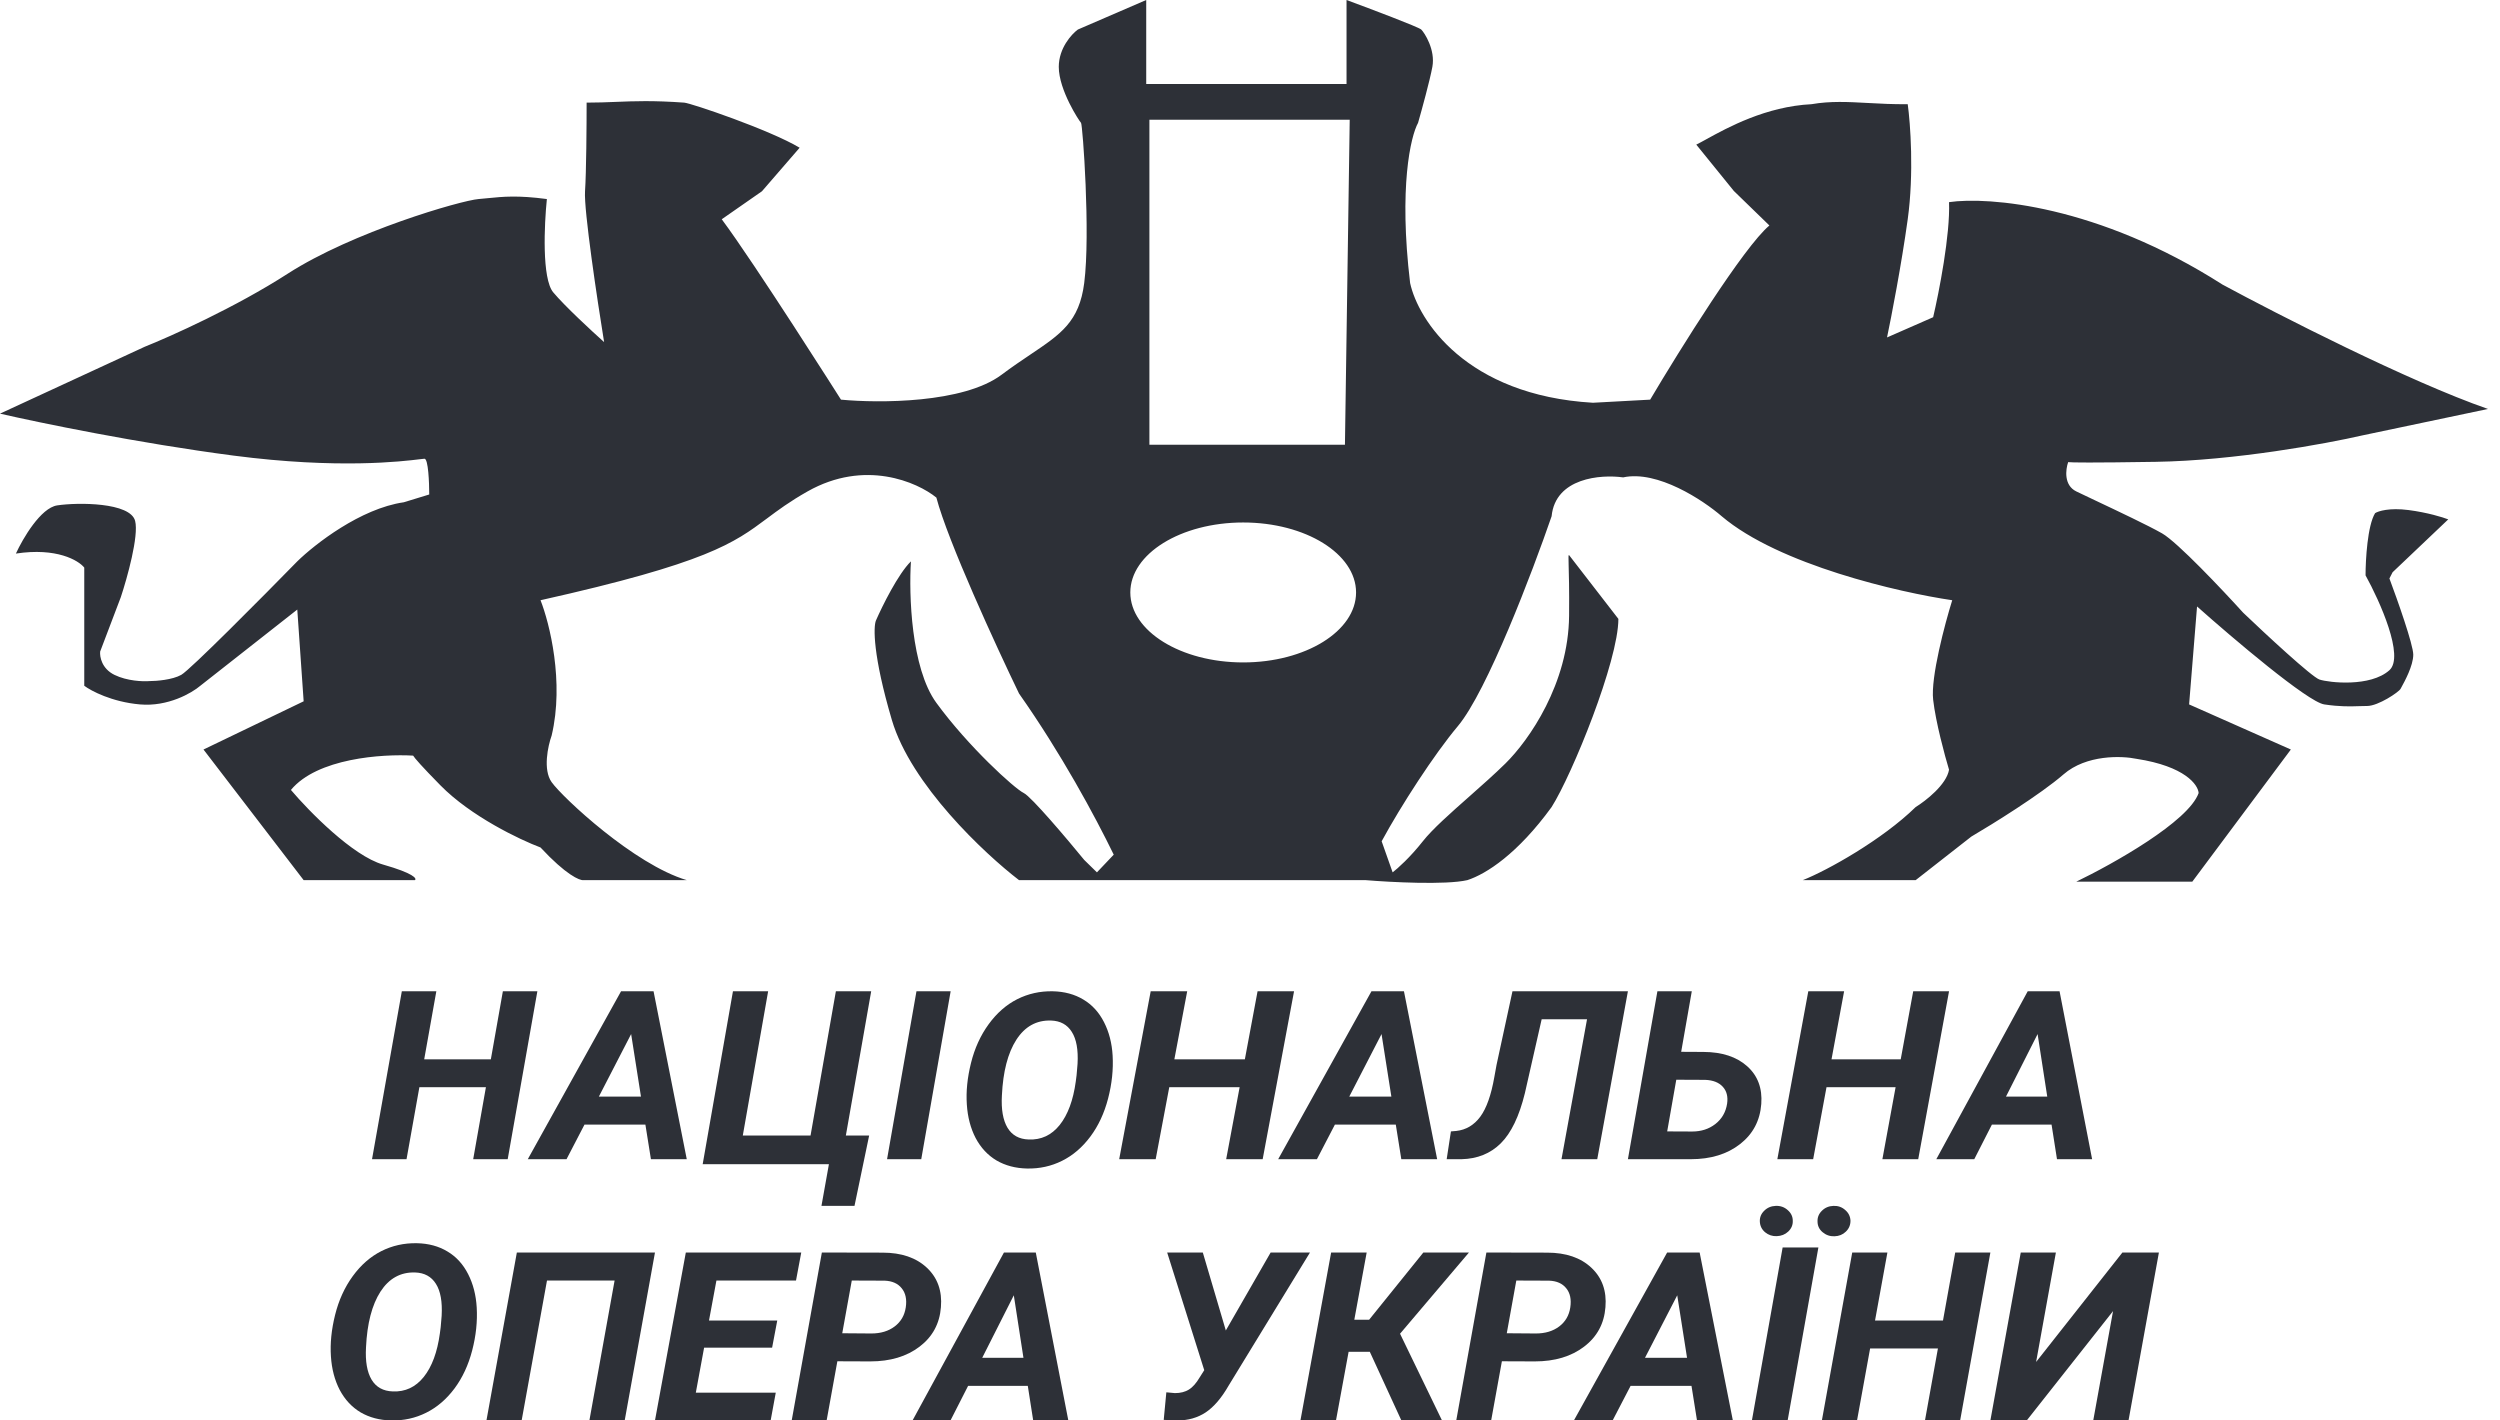
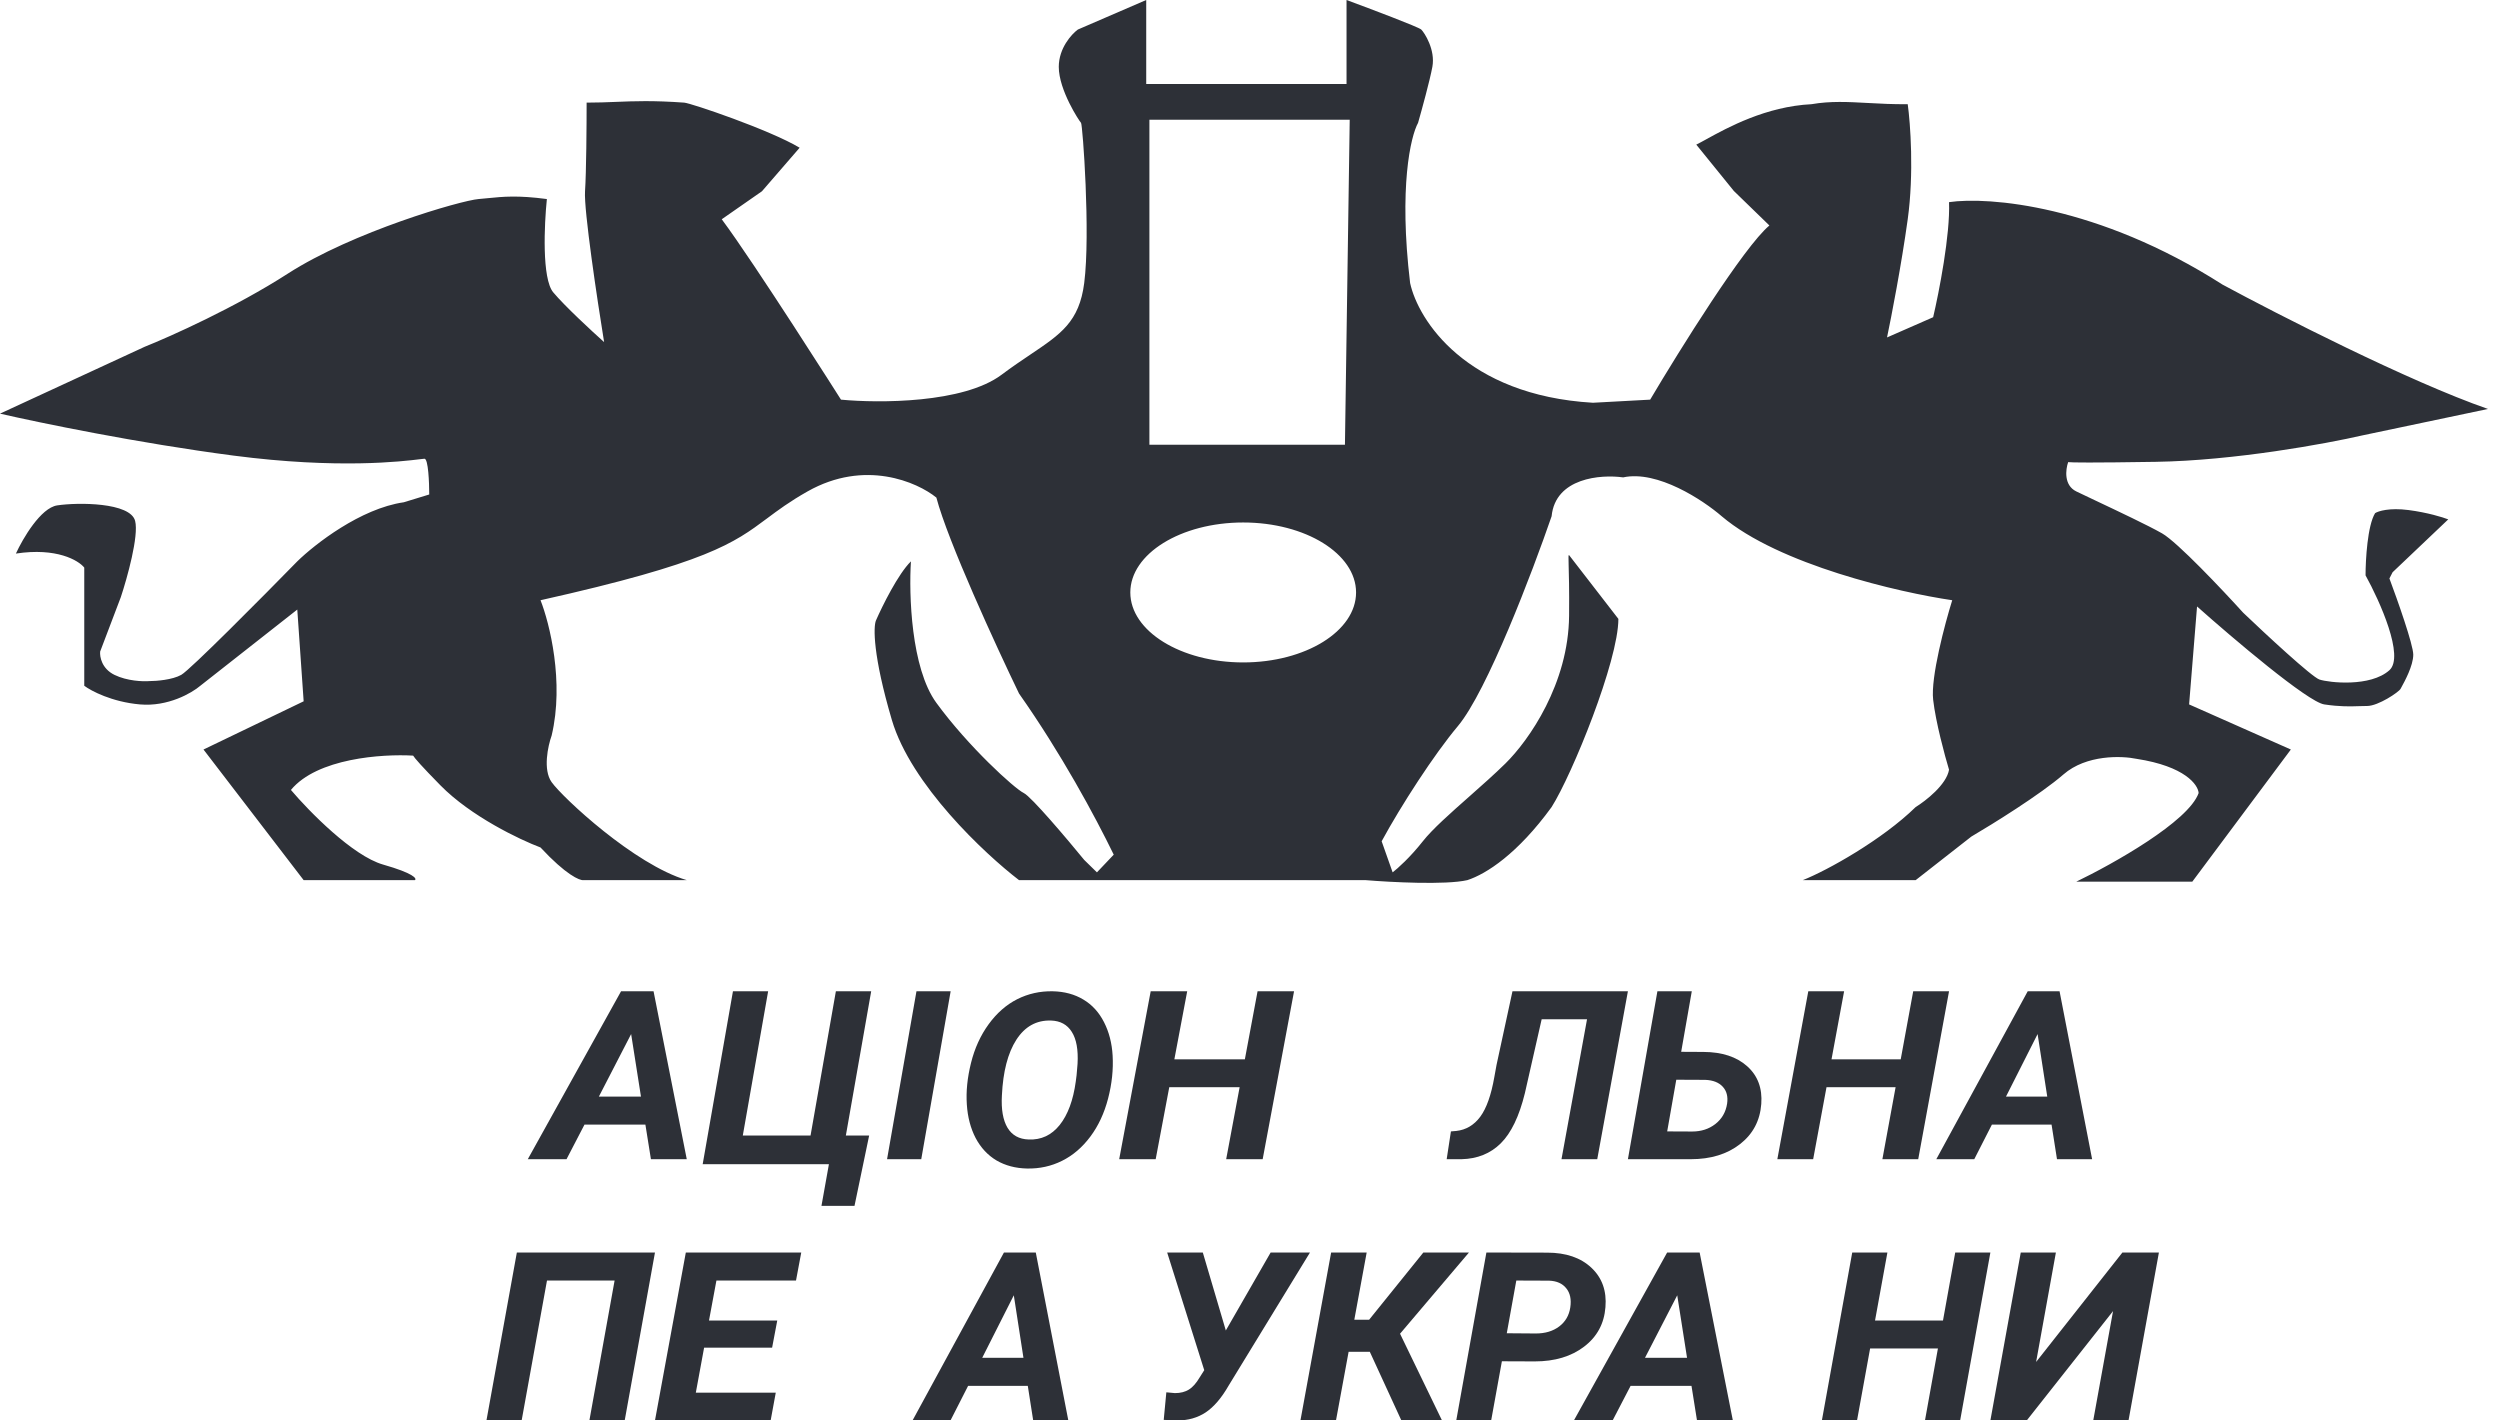
<svg xmlns="http://www.w3.org/2000/svg" width="176" height="100" viewBox="0 0 176 100" fill="none">
  <g clip-path="url(#clip0_2946_8080)">
-     <path d="M35.742 81.608H33.313L34.208 76.541H29.524L28.62 81.608H26.191L28.289 69.785H30.718L29.864 74.576H34.556L35.402 69.785H37.831L35.742 81.608Z" fill="#2D3037" />
    <path d="M45.436 79.172H41.148L39.883 81.608H37.156L43.723 69.785H46.01L48.348 81.608H45.825L45.436 79.172ZM42.161 77.199H45.124L44.432 72.798L42.161 77.199Z" fill="#2D3037" />
    <path d="M51.6 69.785H54.077L52.293 79.943H57.062L58.846 69.785H61.332L59.548 79.943H61.188L60.157 84.892H57.831L58.356 81.958H49.469L51.6 69.785Z" fill="#2D3037" />
    <path d="M64.856 81.608H62.449L64.519 69.785H66.926L64.856 81.608Z" fill="#2D3037" />
    <path d="M72.306 82.264C71.495 82.247 70.778 82.058 70.156 81.697C69.54 81.33 69.05 80.804 68.686 80.12C68.328 79.431 68.121 78.641 68.065 77.752C68.003 76.84 68.101 75.867 68.359 74.832C68.616 73.798 69.031 72.889 69.602 72.105C70.173 71.321 70.842 70.734 71.609 70.345C72.382 69.956 73.216 69.769 74.112 69.786C74.935 69.803 75.655 69.998 76.271 70.37C76.887 70.737 77.371 71.268 77.724 71.963C78.077 72.653 78.279 73.437 78.329 74.315C78.385 75.294 78.279 76.3 78.01 77.335C77.741 78.369 77.324 79.264 76.758 80.02C76.193 80.777 75.529 81.344 74.767 81.722C74.012 82.1 73.191 82.281 72.306 82.264ZM75.792 75.691L75.859 74.899C75.916 73.909 75.781 73.159 75.456 72.647C75.137 72.135 74.65 71.868 73.995 71.846C72.97 71.813 72.155 72.263 71.551 73.198C70.951 74.132 70.613 75.438 70.534 77.118C70.478 78.102 70.61 78.861 70.929 79.395C71.248 79.923 71.744 80.198 72.416 80.22C73.295 80.259 74.023 79.92 74.6 79.203C75.176 78.48 75.554 77.46 75.734 76.142L75.792 75.691Z" fill="#2D3037" />
    <path d="M88.892 81.608H86.323L87.27 76.541H82.316L81.36 81.608H78.791L81.009 69.785H83.579L82.675 74.576H87.638L88.533 69.785H91.102L88.892 81.608Z" fill="#2D3037" />
-     <path d="M98.264 79.172H93.977L92.711 81.608H89.984L96.551 69.785H98.838L101.176 81.608H98.652L98.264 79.172ZM94.989 77.199H97.952L97.26 72.798L94.989 77.199Z" fill="#2D3037" />
    <path d="M114.605 69.785L112.446 81.608H109.929L111.727 71.758H108.533L107.351 76.963C106.952 78.588 106.387 79.762 105.656 80.488C104.931 81.208 104.01 81.581 102.891 81.608H101.846L102.145 79.651L102.523 79.619C103.208 79.543 103.77 79.21 104.209 78.62C104.649 78.025 104.98 77.091 105.202 75.819L105.357 74.966L106.478 69.785H114.605Z" fill="#2D3037" />
    <path d="M118.355 74.048L119.924 74.056C121.23 74.062 122.257 74.397 123.001 75.063C123.745 75.729 124.077 76.614 123.994 77.719C123.906 78.894 123.409 79.835 122.5 80.544C121.592 81.254 120.435 81.608 119.029 81.608H114.605L116.681 69.785H119.102L118.355 74.048ZM118.01 76.013L117.37 79.651L119.127 79.659C119.762 79.659 120.306 79.484 120.76 79.132C121.22 78.774 121.496 78.295 121.589 77.694C121.66 77.202 121.558 76.806 121.285 76.509C121.011 76.206 120.599 76.043 120.047 76.022L118.01 76.013Z" fill="#2D3037" />
    <path d="M135.043 81.608H132.52L133.45 76.541H128.586L127.647 81.608H125.125L127.304 69.785H129.826L128.939 74.576H133.811L134.69 69.785H137.213L135.043 81.608Z" fill="#2D3037" />
    <path d="M144.43 79.172H140.23L138.988 81.608H136.316L142.752 69.785H144.993L147.285 81.608H144.812L144.43 79.172ZM141.222 77.199H144.126L143.447 72.798L141.222 77.199Z" fill="#2D3037" />
-     <path d="M27.539 99.999C26.727 99.982 26.01 99.793 25.389 99.432C24.773 99.065 24.283 98.54 23.919 97.856C23.56 97.166 23.353 96.377 23.297 95.487C23.235 94.575 23.334 93.602 23.591 92.568C23.849 91.534 24.263 90.624 24.834 89.841C25.405 89.057 26.075 88.47 26.842 88.081C27.615 87.691 28.449 87.505 29.345 87.522C30.168 87.538 30.888 87.733 31.503 88.106C32.119 88.472 32.604 89.003 32.957 89.699C33.309 90.388 33.511 91.172 33.561 92.05C33.617 93.029 33.511 94.036 33.242 95.07C32.973 96.104 32.556 96.999 31.991 97.756C31.425 98.511 30.762 99.079 30 99.457C29.244 99.835 28.424 100.016 27.539 99.999ZM31.025 93.427L31.092 92.635C31.148 91.644 31.014 90.894 30.689 90.382C30.369 89.871 29.882 89.604 29.227 89.582C28.203 89.548 27.388 89.999 26.783 90.933C26.184 91.868 25.845 93.173 25.767 94.853C25.711 95.837 25.842 96.596 26.161 97.13C26.481 97.659 26.976 97.933 27.648 97.956C28.527 97.995 29.255 97.656 29.832 96.938C30.409 96.215 30.787 95.195 30.966 93.877L31.025 93.427Z" fill="#2D3037" />
    <path d="M43.979 100H41.493L43.268 90.15H38.508L36.724 100H34.246L36.386 88.177H46.11L43.979 100Z" fill="#2D3037" />
    <path d="M54.357 94.876H49.569L48.986 98.043H54.614L54.254 100H46.111L48.282 88.177H56.408L56.039 90.15H50.436L49.913 92.968H54.718L54.357 94.876Z" fill="#2D3037" />
-     <path d="M58.95 95.834L58.195 100H55.736L57.859 88.177L62.138 88.186C63.458 88.186 64.496 88.54 65.251 89.248C66.006 89.958 66.336 90.884 66.241 92.026C66.151 93.184 65.651 94.11 64.739 94.803C63.833 95.496 62.675 95.843 61.265 95.843L58.95 95.834ZM59.294 93.861L61.341 93.877C62.001 93.877 62.549 93.712 62.985 93.382C63.422 93.051 63.682 92.605 63.766 92.042C63.85 91.48 63.755 91.03 63.48 90.694C63.212 90.358 62.812 90.18 62.281 90.159L59.965 90.15L59.294 93.861Z" fill="#2D3037" />
    <path d="M72.357 97.564H68.155L66.914 100H64.242L70.678 88.177H72.919L75.21 100H72.737L72.357 97.564ZM69.147 95.591H72.051L71.372 91.189L69.147 95.591Z" fill="#2D3037" />
    <path d="M86.298 93.665L89.453 88.177H92.222L86.499 97.54C85.996 98.418 85.456 99.05 84.88 99.433C84.309 99.811 83.64 100 82.874 100L81.926 99.96L82.11 98.019L82.715 98.075C83.101 98.075 83.428 97.992 83.697 97.827C83.965 97.662 84.219 97.374 84.46 96.964L84.779 96.461L82.169 88.177H84.678L86.298 93.665Z" fill="#2D3037" />
    <path d="M96.436 95.169H94.942L94.053 100H91.551L93.712 88.177H96.214L95.343 92.911H96.385L100.203 88.177H103.414L98.563 93.894L101.518 100H98.657L96.436 95.169Z" fill="#2D3037" />
    <path d="M105.733 95.834L104.978 100H102.52L104.642 88.177L108.921 88.186C110.241 88.186 111.279 88.54 112.033 89.248C112.789 89.958 113.119 90.884 113.023 92.026C112.934 93.184 112.433 94.11 111.522 94.803C110.616 95.496 109.458 95.843 108.049 95.843L105.733 95.834ZM106.077 93.861L108.124 93.877C108.784 93.877 109.332 93.712 109.769 93.382C110.205 93.051 110.465 92.605 110.548 92.042C110.633 91.48 110.538 91.03 110.263 90.694C109.995 90.358 109.594 90.18 109.063 90.159L106.748 90.15L106.077 93.861Z" fill="#2D3037" />
    <path d="M119.081 97.564H114.794L113.528 100H110.801L117.367 88.177H119.655L121.993 100H119.469L119.081 97.564ZM115.806 95.591H118.768L118.077 91.189L115.806 95.591Z" fill="#2D3037" />
-     <path d="M125.85 100H123.334L125.498 87.821H128.015L125.85 100ZM123.892 85.99C123.881 85.699 123.984 85.448 124.202 85.236C124.419 85.019 124.691 84.905 125.017 84.894C125.344 84.882 125.624 84.982 125.859 85.194C126.094 85.401 126.211 85.649 126.211 85.939C126.223 86.235 126.116 86.488 125.893 86.7C125.675 86.907 125.403 87.015 125.077 87.026C124.774 87.037 124.502 86.946 124.261 86.75C124.027 86.55 123.904 86.296 123.892 85.99ZM127.954 85.99C127.943 85.699 128.045 85.448 128.264 85.236C128.481 85.019 128.753 84.905 129.079 84.894C129.4 84.882 129.675 84.98 129.904 85.186C130.139 85.387 130.262 85.638 130.274 85.939C130.274 86.246 130.164 86.502 129.946 86.709C129.735 86.915 129.469 87.024 129.148 87.034C128.833 87.046 128.556 86.951 128.315 86.75C128.075 86.55 127.954 86.296 127.954 85.99Z" fill="#2D3037" />
    <path d="M137.994 100H135.518L136.43 94.932H131.656L130.735 100H128.26L130.397 88.177H132.873L132.002 92.968H136.786L137.648 88.177H140.123L137.994 100Z" fill="#2D3037" />
-     <path d="M149.416 88.177H151.987L149.848 100H147.364L148.758 92.302L142.683 100H140.123L142.261 88.177H144.735L143.342 95.882L149.416 88.177Z" fill="#2D3037" />
+     <path d="M149.416 88.177H151.987L149.848 100H147.364L148.758 92.302L142.683 100H140.123L142.261 88.177H144.735L143.342 95.882Z" fill="#2D3037" />
    <path fill-rule="evenodd" clip-rule="evenodd" d="M41.298 7.225C42.055 7.225 42.705 7.199 43.357 7.173C44.664 7.12 45.976 7.068 48.167 7.225C48.648 7.26 54.188 9.14 56.295 10.4L53.641 13.465L50.811 15.436C53.124 18.537 59.205 28.135 59.205 28.135C61.854 28.39 67.823 28.397 70.509 26.383C71.256 25.823 71.936 25.366 72.547 24.955C74.685 23.519 75.981 22.648 76.329 19.924C76.777 16.421 76.217 8.758 76.105 8.648C75.993 8.539 74.538 6.349 74.538 4.707C74.538 3.394 75.434 2.408 75.881 2.08L80.694 0V5.912H94.796V0C96.475 0.62 99.877 1.905 100.056 2.08C100.28 2.299 101.063 3.503 100.839 4.707C100.66 5.671 100.093 7.736 99.832 8.648C99.31 9.597 98.467 13.18 99.272 19.924C99.832 22.515 103.19 27.828 112.143 28.354L116.172 28.135C118.225 24.668 122.776 17.362 124.566 15.874L122.06 13.441L119.418 10.181C119.61 10.087 119.853 9.954 120.14 9.796V9.795C121.627 8.978 124.324 7.496 127.533 7.335C128.859 7.105 130.102 7.173 131.505 7.25C132.361 7.297 133.276 7.347 134.304 7.335C134.49 8.685 134.751 12.195 134.304 15.436C133.856 18.676 133.147 22.332 132.847 23.756L136.094 22.332C136.505 20.581 137.303 16.508 137.212 14.231C139.973 13.83 147.689 14.428 156.463 20.034C160.38 22.15 169.602 26.865 175.154 28.791L166.312 30.652C163.775 31.236 157.314 32.426 151.763 32.513C147.233 32.585 145.823 32.564 145.599 32.534C145.417 33.054 145.283 34.161 146.167 34.594C146.473 34.743 146.963 34.975 147.542 35.248V35.248V35.248C149.078 35.974 151.235 36.993 152.21 37.549C153.285 38.162 156.463 41.527 157.917 43.132C159.485 44.629 162.754 47.665 163.291 47.84C163.962 48.059 166.872 48.387 168.215 47.183C169.288 46.219 167.544 42.329 166.535 40.505C166.535 39.41 166.67 37.002 167.207 36.126C167.431 35.98 168.215 35.732 169.558 35.907C170.9 36.082 171.984 36.418 172.357 36.564L168.439 40.286L168.215 40.724C168.775 42.22 169.894 45.387 169.894 46.088C169.894 46.863 169.282 47.98 169.062 48.379C169.033 48.431 169.011 48.471 168.998 48.496C168.887 48.715 167.432 49.701 166.647 49.701C166.462 49.701 166.276 49.707 166.08 49.713C165.455 49.734 164.735 49.758 163.627 49.591C162.463 49.416 157.172 44.92 154.672 42.695L154.113 49.591L161.276 52.766L154.337 62.071H146.167C148.741 60.83 154.068 57.846 154.784 55.831C154.747 55.247 153.822 53.948 150.419 53.423C149.374 53.204 146.883 53.116 145.271 54.517C143.659 55.919 140.273 58.021 138.78 58.897L134.863 61.962H126.916C128.67 61.268 132.512 59.115 134.863 56.817C135.572 56.379 137.034 55.24 137.212 54.189C136.914 53.204 136.274 50.839 136.094 49.263C135.914 47.686 136.914 43.935 137.437 42.256C133.706 41.709 125.238 39.761 121.209 36.345C119.903 35.214 116.687 33.083 114.27 33.608C112.703 33.389 109.502 33.63 109.233 36.345C107.89 40.25 104.689 48.672 102.63 51.124C100.963 53.109 98.638 56.702 97.268 59.225L98.041 61.414C98.377 61.159 99.272 60.363 100.168 59.225C100.84 58.371 102.114 57.245 103.437 56.076C104.317 55.297 105.22 54.499 105.981 53.75C107.647 52.109 110.423 48.125 110.464 43.351C110.481 41.459 110.449 40.356 110.431 39.746V39.746C110.416 39.196 110.411 39.047 110.464 39.082L113.934 43.57C113.934 46.526 110.688 54.518 109.233 56.817C106.846 60.101 104.645 61.524 103.301 61.962C101.779 62.312 97.892 62.108 96.139 61.962H79.239H71.74C69.315 60.101 64.13 55.24 62.787 50.686C61.444 46.132 61.481 44.118 61.668 43.68C62.115 42.658 63.234 40.396 64.13 39.52C63.981 41.819 64.13 47.03 65.921 49.482C68.159 52.547 71.404 55.503 72.076 55.831C72.613 56.094 75.135 59.079 76.329 60.539L77.224 61.414L78.407 60.168C77.08 57.441 74.707 53.04 71.74 48.825C70.136 45.504 66.726 38.097 65.921 35.031C64.577 33.937 60.884 32.316 56.855 34.594C55.595 35.306 54.769 35.922 53.994 36.501C51.671 38.234 49.8 39.63 38.053 42.256C38.687 43.862 39.731 48.015 38.836 51.781C38.575 52.51 38.209 54.189 38.836 55.065C39.62 56.16 44.656 60.867 48.349 61.962H41.074C40.813 61.998 39.843 61.59 38.053 59.663C36.598 59.115 33.151 57.473 31.002 55.284C29.677 53.935 29.192 53.375 29.084 53.196C26.902 53.069 22.325 53.379 20.481 55.612C21.75 57.108 24.824 60.254 26.973 60.867C29.121 61.48 29.36 61.852 29.211 61.962H21.377L14.326 52.766L21.377 49.372L20.929 42.913L14.102 48.278C13.505 48.789 11.819 49.766 9.849 49.591C7.879 49.416 6.417 48.643 5.932 48.278V39.958C5.521 39.447 3.984 38.535 1.119 38.972C1.604 37.914 2.865 35.754 4.029 35.579C5.484 35.36 9.177 35.36 9.513 36.674C9.782 37.724 8.954 40.688 8.506 42.038L7.051 45.869C7.014 46.234 7.163 47.073 8.058 47.511C8.954 47.949 10.073 47.986 10.52 47.949C11.005 47.949 12.132 47.862 12.759 47.511C13.386 47.161 18.467 42.038 20.929 39.52C22.16 38.316 25.383 35.798 28.427 35.36L30.218 34.812C30.218 33.973 30.151 32.294 29.883 32.294C29.841 32.294 29.735 32.308 29.565 32.329H29.564C28.341 32.479 23.819 33.036 16.452 32.076C9.737 31.2 2.686 29.74 0 29.12L10.185 24.413C12.013 23.683 16.586 21.632 20.257 19.267C24.846 16.312 32.461 14.113 33.688 14.013C33.918 13.994 34.138 13.972 34.356 13.95H34.357C35.418 13.844 36.459 13.74 38.5 14.013C38.314 15.801 38.142 19.618 38.948 20.581C39.754 21.544 41.671 23.318 42.529 24.084C42.044 21.092 41.097 14.779 41.186 13.465C41.276 12.152 41.298 8.758 41.298 7.225ZM95.467 41.709C95.467 44.43 91.909 46.635 87.521 46.635C83.132 46.635 79.574 44.43 79.574 41.709C79.574 38.988 83.132 36.783 87.521 36.783C91.909 36.783 95.467 38.988 95.467 41.709ZM80.918 8.429H95.02L94.684 31.309H80.918V8.429Z" fill="#2D3037" />
  </g>
  <defs>
    <clipPath id="clip0_2946_8080">
      <rect width="176" height="100" fill="white" />
    </clipPath>
  </defs>
</svg>